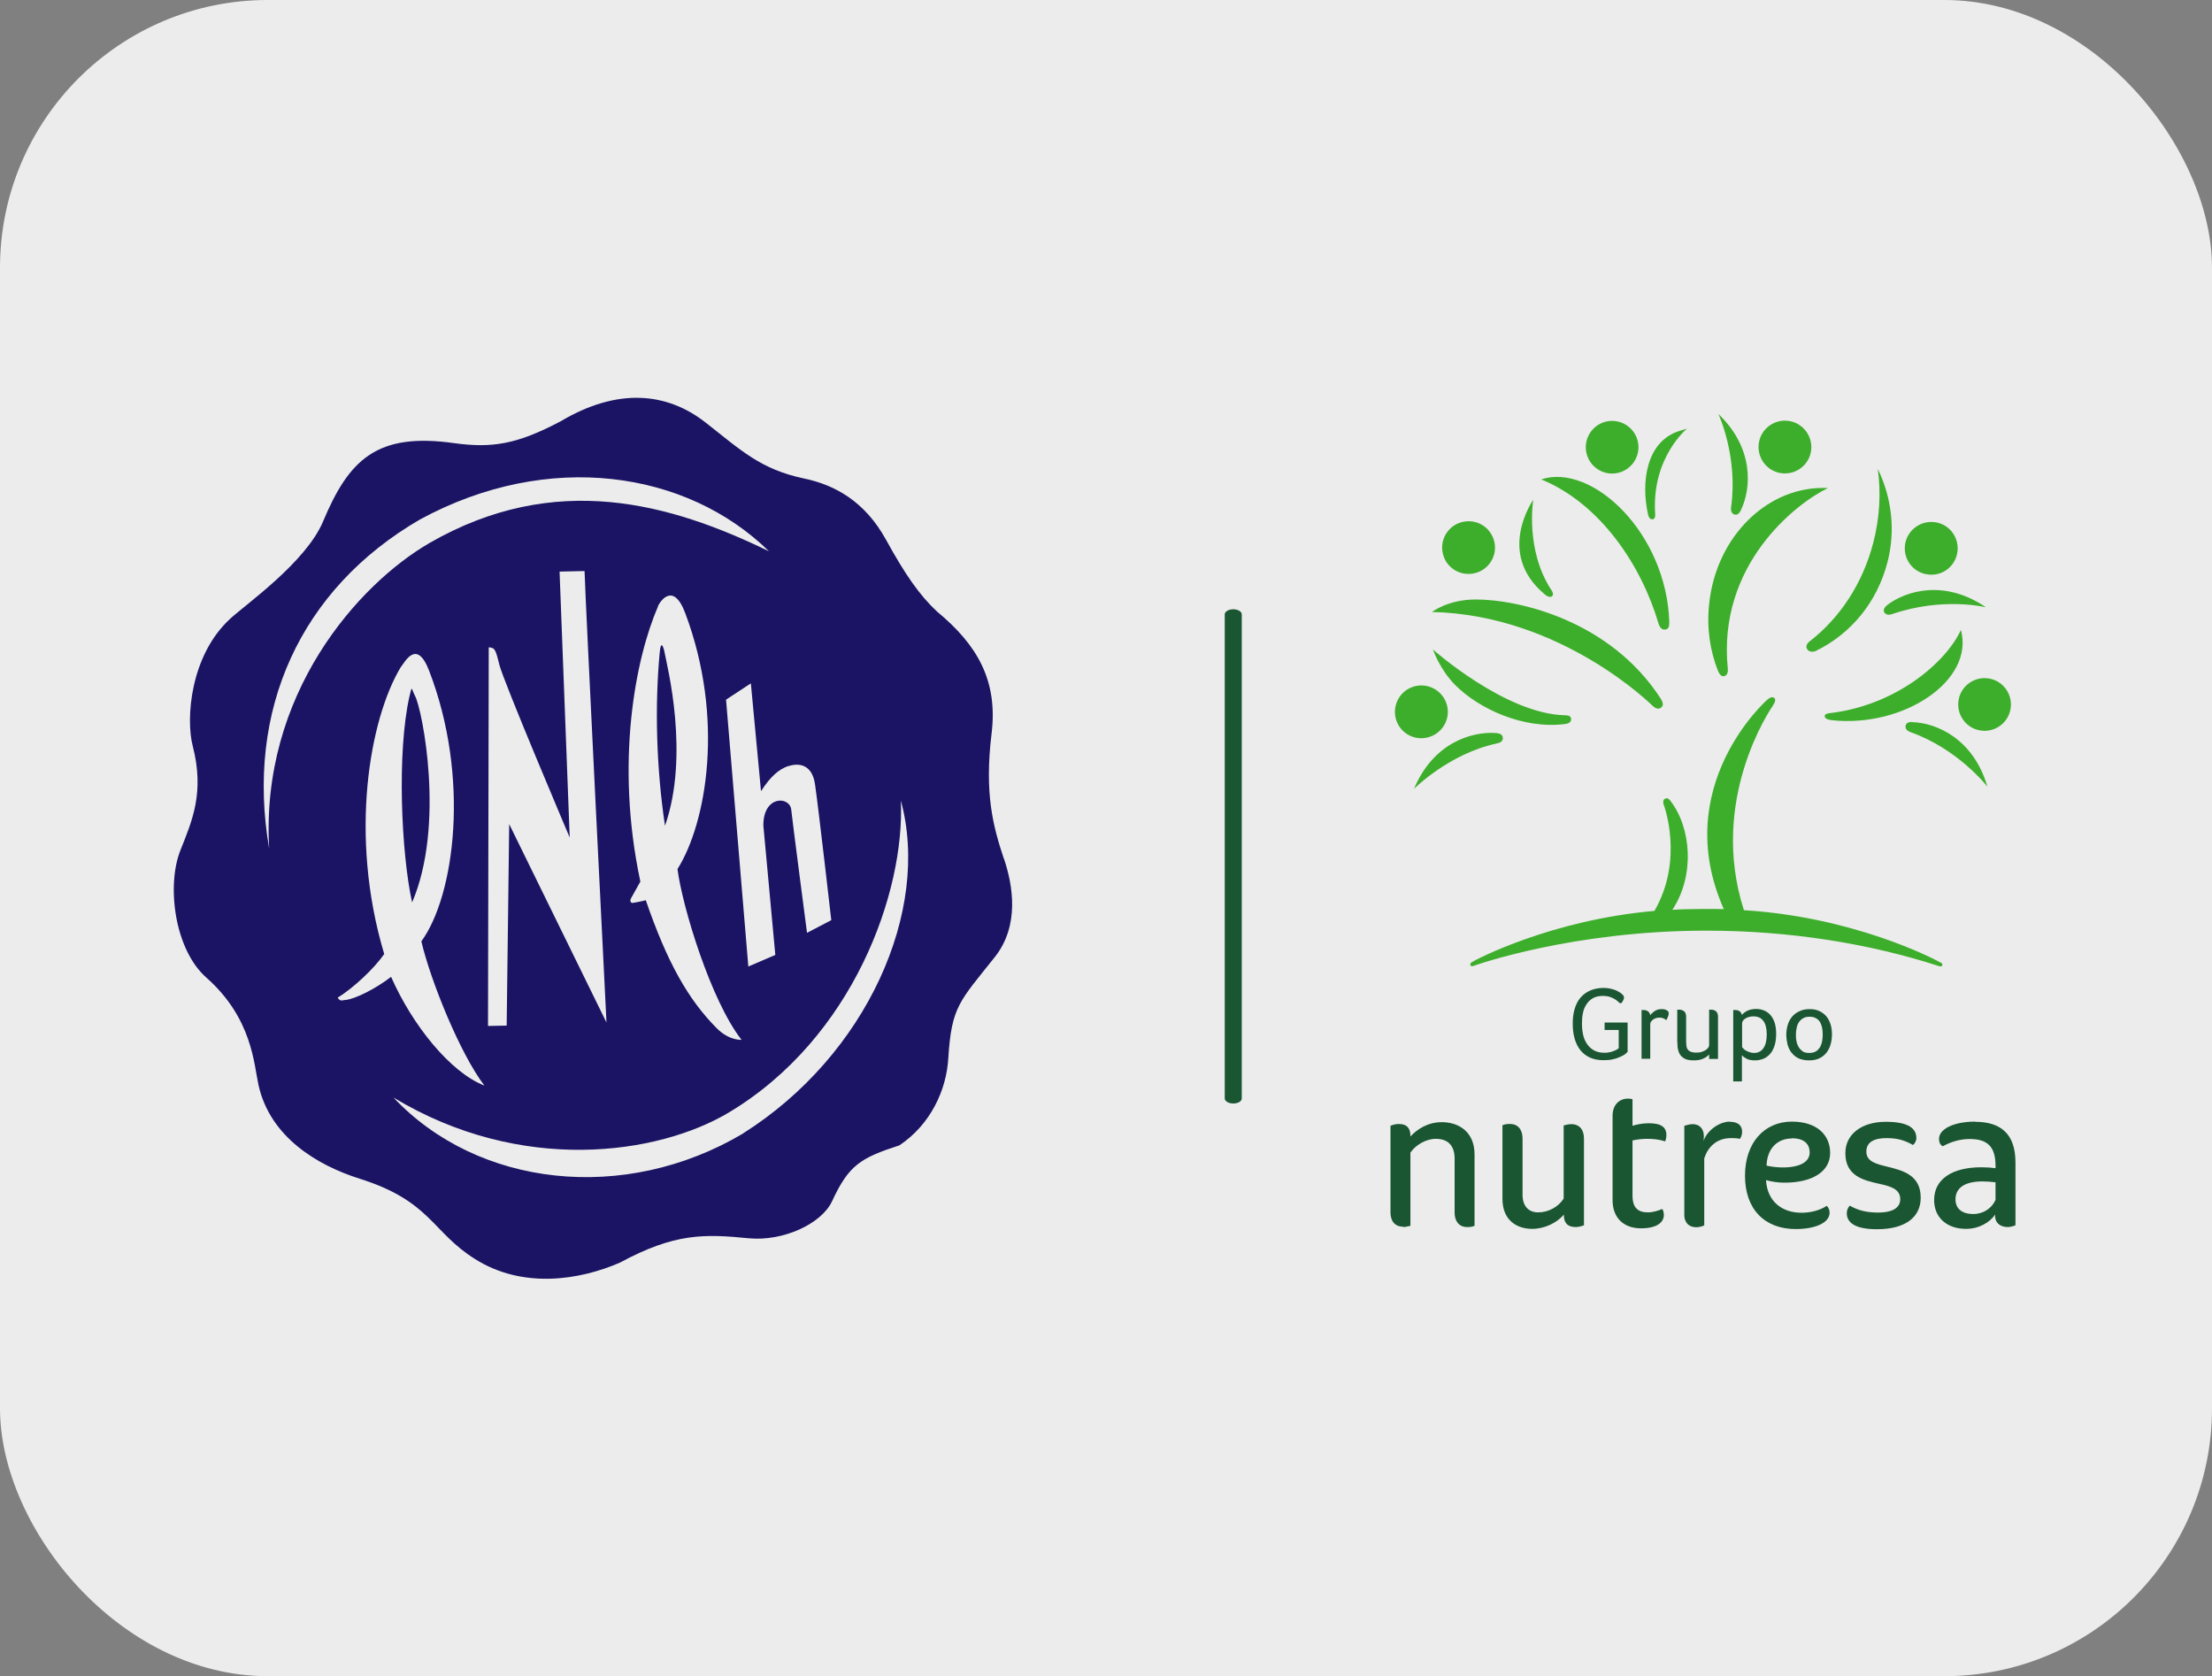
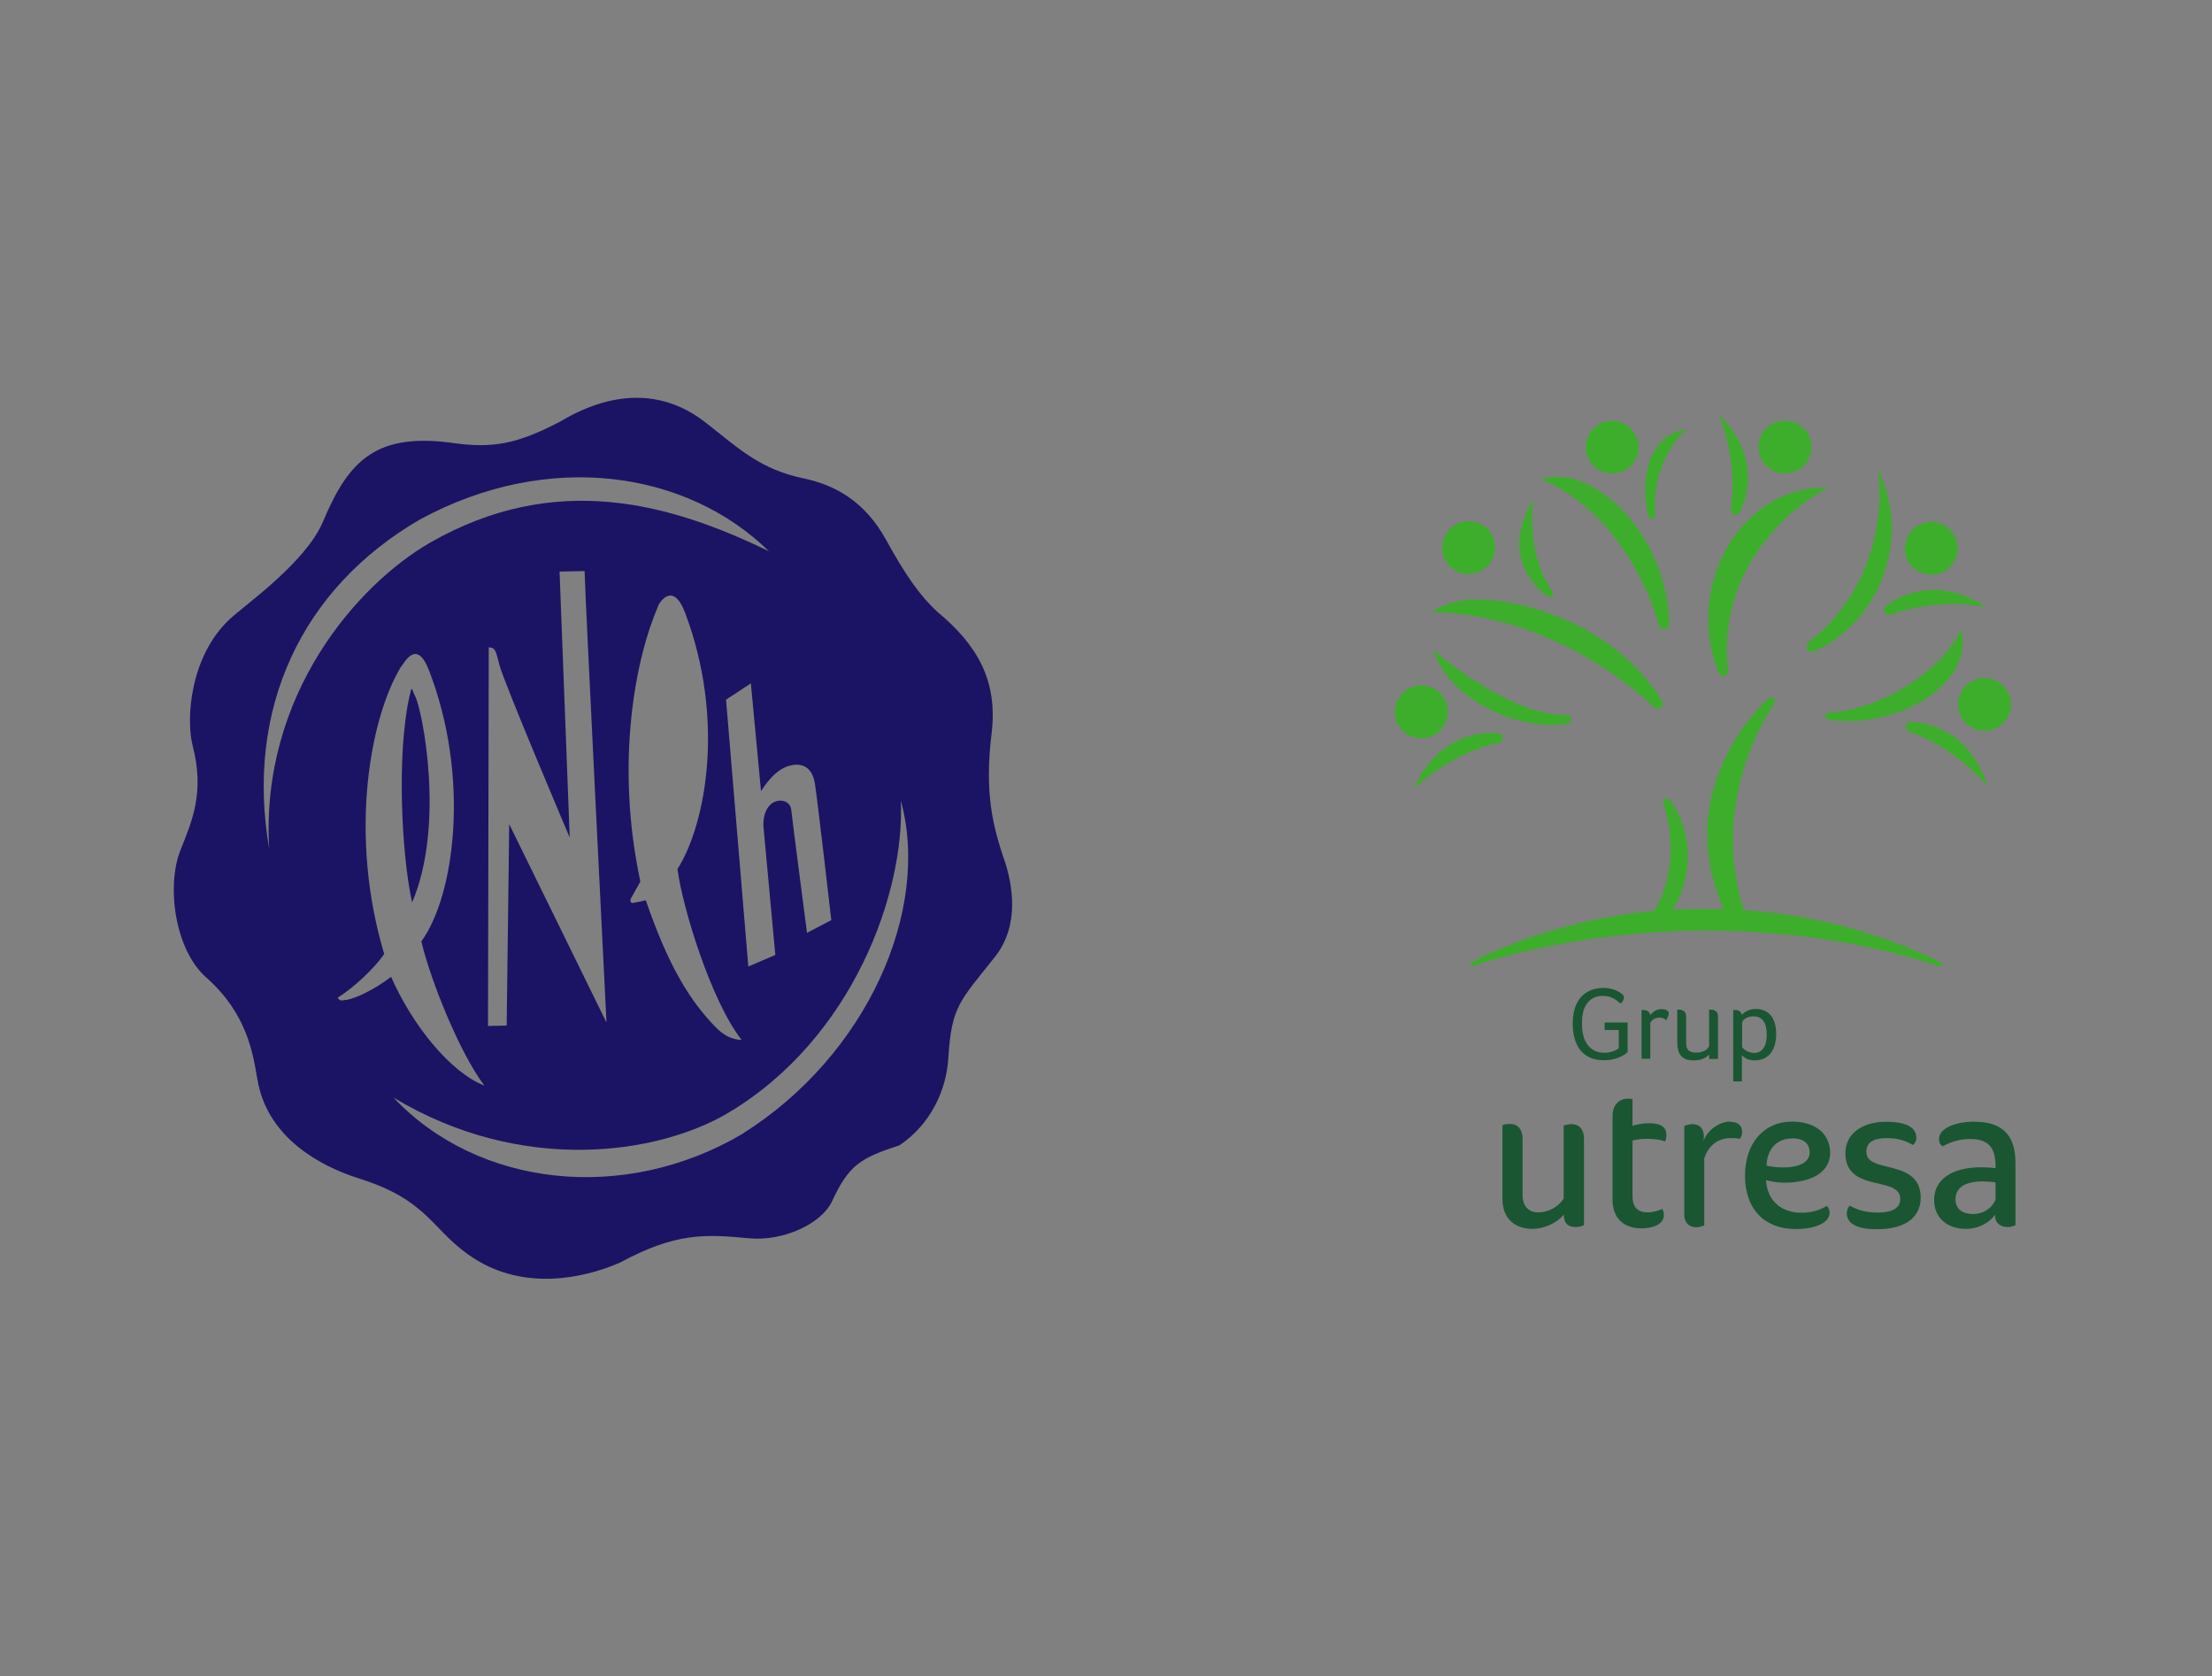
<svg xmlns="http://www.w3.org/2000/svg" id="Capa_1" data-name="Capa 1" viewBox="0 0 122.11 92.52">
  <rect x="0" y="0" width="122.11" height="92.52" fill="#808080" stroke="none" />
  <defs>
    <style>
      .cls-1 {
        fill: #1b1464;
      }

      .cls-2 {
        fill: #3dae2b;
      }

      .cls-3 {
        fill: #1a5632;
      }

      .cls-4 {
        fill: #ececec;
      }
    </style>
  </defs>
-   <rect class="cls-4" width="122.11" height="92.52" rx="14.78" ry="14.78" />
  <g>
    <g>
      <g>
        <path class="cls-3" d="M90.12,60.67c-.14-.03-.21-.03-.24-.03-.5,0-.86.35-.86.95v4.66c0,.95.59,1.55,1.57,1.55.88,0,1.26-.33,1.26-.74,0-.1-.02-.23-.09-.33-.21.1-.54.19-.78.19-.55,0-.86-.24-.86-.93v-3.04c.21-.05.52-.09.8-.09.33,0,.67.03,1,.14.05-.1.07-.24.07-.35,0-.43-.28-.65-.97-.65-.35,0-.67.07-.9.14v-1.47Z" />
        <path class="cls-3" d="M86.72,62.05c-.09,0-.21.02-.4.07v4.04c-.29.45-.83.76-1.41.76-.53,0-.86-.35-.86-.97v-3.11c0-.47-.24-.8-.69-.8-.11,0-.26,0-.42.07v4.06c0,1.22.83,1.66,1.64,1.66.68,0,1.37-.33,1.75-.79v.03c0,.38.16.66.66.66.14,0,.31-.04.45-.1v-4.78c0-.47-.22-.8-.71-.8h0Z" />
        <path class="cls-3" d="M109.04,61.91c-1.21,0-2,.42-2,.95,0,.17.05.33.21.41.43-.24.95-.4,1.48-.4.97,0,1.43.4,1.43,1.49v.12c-.21-.03-.5-.05-.78-.05-1.61,0-2.61.65-2.61,1.81,0,.97.71,1.59,1.76,1.59.71,0,1.31-.35,1.61-.79-.04.41.24.69.69.69.12,0,.31-.04.43-.1v-3.47c0-1.57-.81-2.24-2.23-2.24h0ZM110.16,66.23c-.21.47-.67.78-1.23.78-.64,0-.98-.31-.98-.81,0-.59.45-.99,1.5-.99.22,0,.47.02.71.05v.96Z" />
        <path class="cls-3" d="M103.03,63.56c0-.54.46-.74,1.12-.74s1.07.16,1.45.38c.1-.07.19-.22.19-.38,0-.5-.38-.9-1.69-.9s-2.23.67-2.23,1.73c0,1.26,1,1.5,1.86,1.69.62.14,1.17.28,1.17.85,0,.53-.52.74-1.21.74-.6,0-1.09-.1-1.57-.38-.12.1-.17.28-.17.42,0,.52.47.88,1.66.88,1.61,0,2.42-.69,2.42-1.74,0-1.26-1-1.5-1.83-1.71-.62-.15-1.17-.28-1.17-.83h0Z" />
        <path class="cls-3" d="M95.49,61.91c-.52,0-1.23.43-1.45,1.07.11-.71-.26-.93-.6-.93-.15,0-.33.05-.46.09v4.94c0,.28.15.66.67.66.14,0,.29-.04.43-.1v-3.7c.19-.6.66-1.12,1.47-1.12.14,0,.31,0,.5.04.09-.12.12-.26.12-.4,0-.28-.17-.54-.67-.54h0Z" />
-         <path class="cls-3" d="M77.46,67.73c.07,0,.21-.02.4-.07v-4.04c.28-.41.85-.76,1.4-.76.66,0,1.04.36,1.04,1.09v2.99c0,.46.24.79.69.79.1,0,.26,0,.41-.07v-3.94c0-1.23-.85-1.78-1.81-1.78-.78,0-1.37.4-1.73.79v-.03c0-.38-.15-.66-.65-.66-.14,0-.31.04-.45.1v4.78c0,.46.22.79.71.79h0Z" />
        <path class="cls-3" d="M101.03,63.64c0-1-.74-1.73-2.11-1.73-1.52,0-2.59,1.16-2.59,2.99s1.07,2.94,2.8,2.94c1.09,0,1.87-.35,1.87-.9,0-.14-.05-.29-.16-.38-.39.26-.9.38-1.4.38-1.04,0-1.88-.6-1.95-1.8.33.09.67.14,1.02.14,1.52,0,2.52-.6,2.52-1.64h0ZM98.92,62.83c.69,0,.98.33.98.78,0,.52-.52.83-1.5.83-.28,0-.62-.04-.88-.1.03-.97.62-1.5,1.4-1.5Z" />
      </g>
      <path class="cls-2" d="M81.3,31.66c.79-.12,1.34-.87,1.21-1.66-.13-.8-.87-1.34-1.67-1.21-.79.12-1.34.87-1.21,1.66.12.8.87,1.34,1.67,1.21ZM89.23,26.12c.79-.13,1.33-.88,1.2-1.67-.13-.79-.88-1.33-1.67-1.2-.79.13-1.33.88-1.2,1.67.13.79.88,1.33,1.67,1.2ZM98.46,26.13c.8.04,1.49-.57,1.53-1.38.04-.8-.58-1.49-1.38-1.53-.8-.04-1.49.57-1.53,1.38-.04.8.57,1.49,1.38,1.53ZM106.32,31.69c.79.17,1.56-.34,1.72-1.13.16-.79-.34-1.56-1.13-1.72-.79-.16-1.56.34-1.73,1.13-.16.79.34,1.56,1.13,1.72ZM109.72,37.44c-.8-.09-1.52.48-1.61,1.28-.09.8.48,1.52,1.28,1.61.8.09,1.52-.48,1.61-1.28.09-.8-.48-1.52-1.28-1.61ZM78.74,40.72c.79-.15,1.31-.91,1.16-1.7-.15-.79-.92-1.31-1.71-1.16-.79.15-1.31.91-1.16,1.71.15.79.92,1.31,1.71,1.15ZM91.69,39.06c.13-.09.15-.22,0-.48-2.8-4.34-7.84-5.49-10.23-5.49-1.53,0-2.41.69-2.41.69,7.17.16,12.19,5.19,12.19,5.19.16.14.31.19.44.1ZM85.26,32.8c.16.13.32.19.42.11.06-.05.08-.16-.03-.33-1.47-2.22-1.01-4.99-1.01-4.99,0,0-2.09,2.95.63,5.21ZM91.55,34.4c.05.18.16.37.36.35.19-.02.24-.13.24-.41-.15-4.93-4.27-8.8-7.07-7.88,3.29,1.35,5.54,4.78,6.47,7.94ZM91.22,28.67c.16-.02.16-.2.15-.32-.2-3.1,1.76-4.69,1.76-4.69l-.4.12c-1.9.58-2.13,2.91-1.76,4.58.04.22.14.32.25.3ZM95.2,37.31c.23-.05.18-.41.18-.41-.58-5.73,3.77-9.12,5.53-9.96-3.27-.17-6.18,2.64-6.56,6.41-.14,1.32.05,2.59.5,3.71.09.19.2.3.35.26ZM95.56,28s-.05.28.14.38c.14.07.28.03.4-.21.59-1.23.73-3.44-1.24-5.32,0,0,1.1,2.34.7,5.16ZM99.94,35.37s-.33.21-.18.46c.08.13.25.19.48.1,1.93-.94,3.38-2.68,3.95-4.88.47-1.79.23-3.6-.53-5.17.18,1.3.11,2.69-.25,4.08-.59,2.27-1.85,4.14-3.46,5.4ZM104.17,33.41c-.2.16-.21.31-.14.41.1.13.27.13.41.08,2.83-.97,5.19-.38,5.19-.38-2.26-1.54-4.38-.94-5.47-.11ZM100.94,39.38c-.09,0-.21.05-.21.15,0,.1.1.18.36.22,4,.44,7.92-2.19,7.16-4.98-.85,1.84-3.65,4.2-7.3,4.6ZM105.56,39.85c-.22,0-.33.07-.36.19-.05.19.1.31.26.37,2.64.93,4.25,3.01,4.25,3.01-.76-2.62-2.78-3.52-4.15-3.56ZM79.1,35.84s.37,1.11,1.25,1.99c1.31,1.3,3.75,2.44,6.08,2.13.19-.03.31-.12.3-.27,0-.17-.16-.21-.34-.21-3.29-.07-7.3-3.64-7.3-3.64ZM82.96,40.73c0-.16-.13-.25-.38-.27-1.37-.09-3.47.56-4.52,3.08,0,0,1.93-1.94,4.56-2.5.21-.05.35-.12.34-.31ZM107.14,53.14c-.47-.27-4.87-2.53-10.87-2.9-1.96-6.1,1.47-11.1,1.6-11.29.15-.23.16-.36.07-.43-.11-.08-.26-.01-.4.12,0,0-5.39,4.76-2.38,11.54-.32-.01-2.11-.02-2.84.04,1.26-1.91,1.04-4.54-.11-6.02-.11-.15-.2-.16-.3-.11-.1.05-.12.2-.06.35,0,0,1.13,3-.52,5.84-5.68.49-9.88,2.69-10.1,2.84-.05.04-.08.09-.06.16.02.05.08.07.19.03.13-.05,5.47-1.94,12.83-1.94,4.63,0,9,.71,12.86,1.96.09.02.14.02.17-.04.02-.05,0-.12-.08-.16Z" />
      <g>
        <path class="cls-3" d="M89.38,56.85h-.8v-.41h1.27v1.62s-.08.08-.14.13c-.07.05-.16.1-.28.15-.11.05-.24.1-.4.13-.15.04-.32.05-.51.05-.29,0-.55-.05-.76-.15-.22-.1-.39-.24-.53-.42-.14-.18-.24-.39-.31-.64-.07-.25-.1-.52-.1-.81s.03-.55.1-.79c.07-.24.17-.45.31-.62.14-.17.32-.31.54-.41.22-.1.48-.15.77-.15.14,0,.27.02.4.05.13.03.25.07.36.13.1.05.19.11.25.17.07.06.1.12.1.18,0,.05-.01.1-.04.15-.03.06-.07.11-.1.16h-.1s-.08-.09-.14-.13c-.06-.05-.12-.09-.2-.13-.07-.04-.16-.07-.25-.1-.09-.02-.2-.04-.31-.04-.23,0-.43.04-.58.13-.15.09-.27.2-.36.35-.09.14-.16.3-.19.49-.04.18-.05.37-.05.57s.02.4.06.59c.04.19.11.36.21.51.1.15.22.27.38.36.16.09.35.14.59.14.11,0,.21-.01.29-.03.09-.02.17-.04.23-.07.07-.03.12-.05.17-.08.05-.03.08-.05.1-.08v-1.01Z" />
        <path class="cls-3" d="M90.63,55.75c.06,0,.09,0,.1,0,.09,0,.17.02.24.07.07.04.11.12.13.22.05-.08.13-.15.24-.23.11-.07.23-.11.37-.11.04,0,.09,0,.14.01.05,0,.09.02.13.04.04.02.08.04.1.07.03.03.04.07.04.12,0,.06-.02.13-.05.2-.03.07-.06.13-.09.17-.05-.05-.1-.08-.16-.1-.06-.03-.13-.04-.22-.04-.07,0-.13.01-.19.03-.06.02-.11.05-.16.08-.05.04-.08.08-.11.12-.03.04-.04.09-.04.14v1.9h-.48v-2.7Z" />
        <path class="cls-3" d="M92.59,55.73s.08,0,.1,0c.11,0,.21.03.28.09.07.06.11.16.11.3v1.33c0,.15.01.27.03.35.02.09.07.15.13.2.06.04.12.07.19.08.07.02.14.02.23.02.1,0,.2-.01.28-.04.09-.03.16-.06.22-.1.06-.04.11-.09.14-.13.03-.05.05-.09.05-.13v-1.97c.05,0,.08,0,.1,0,.11,0,.21.03.28.09.07.06.11.16.11.3v2.33h-.49v-.25c-.08.09-.18.17-.32.23-.14.07-.32.1-.53.1s-.39-.03-.51-.1c-.12-.07-.21-.15-.27-.26-.06-.11-.09-.23-.11-.35,0-.13-.02-.25-.02-.37v-1.72Z" />
        <path class="cls-3" d="M95.68,55.75c.06,0,.09,0,.11,0,.09,0,.17.02.23.06.07.04.11.11.14.21.07-.09.17-.16.3-.23.13-.06.29-.1.49-.1.15,0,.29.03.42.08.13.05.25.13.35.24.1.11.18.25.24.42.06.18.09.39.09.64,0,.29-.04.52-.11.71-.07.19-.16.34-.28.45-.11.11-.24.19-.37.23-.14.05-.27.07-.4.07-.21,0-.37-.03-.49-.1-.12-.07-.2-.13-.24-.19v1.45h-.48v-3.93ZM96.17,57.8s.05.06.09.1c.04.04.09.07.14.1.06.03.12.06.19.08.07.02.15.04.23.04.24,0,.41-.09.53-.27.12-.17.18-.43.18-.75,0-.14-.01-.27-.04-.39-.02-.12-.06-.23-.12-.32-.06-.09-.13-.16-.22-.21-.09-.05-.21-.08-.34-.08-.18,0-.34.04-.46.12-.12.07-.18.17-.18.27v1.3Z" />
-         <path class="cls-3" d="M98.9,58.11c-.1-.13-.17-.28-.22-.45-.04-.17-.07-.35-.07-.55s.03-.37.08-.54c.05-.17.13-.32.24-.45.11-.13.24-.23.4-.3.16-.08.35-.12.56-.12.23,0,.42.04.57.12.16.08.28.18.38.3.1.13.17.28.22.44.05.17.07.35.07.53s-.02.37-.07.54c-.04.17-.12.32-.22.46-.1.13-.23.24-.39.32-.16.08-.35.12-.58.12s-.42-.04-.58-.11c-.16-.08-.29-.18-.38-.31ZM99.5,58.03c.1.06.22.09.37.09s.28-.03.38-.09c.1-.06.17-.15.23-.24.05-.1.09-.21.11-.33.02-.12.03-.24.03-.36s-.01-.24-.03-.35c-.02-.12-.06-.22-.11-.32-.05-.09-.13-.17-.22-.22-.1-.06-.22-.09-.37-.09-.14,0-.27.03-.36.09-.1.06-.17.13-.23.22-.06.09-.1.2-.12.32-.03.12-.04.23-.04.35s0,.24.03.36c.02.12.06.23.12.33.06.1.13.18.23.24Z" />
      </g>
    </g>
-     <path class="cls-3" d="M68.08,60.91c-.26,0-.47-.13-.47-.28v-26.72c0-.15.21-.28.47-.28s.47.13.47.28v26.72c0,.16-.21.28-.47.28Z" />
    <g>
-       <path class="cls-1" d="M36.7,36.08c-.08-.45-.22-.73-.28-.08-.28,2.97-.19,6.38.29,9.58,1.37-3.91.12-8.81-.01-9.5Z" />
      <path class="cls-1" d="M22.92,38.43c-.22-.41-.16-.66-.31-.02-.71,3.1-.46,8.7.14,11.4,1.83-4.26.57-10.6.17-11.38Z" />
      <path class="cls-1" d="M55.41,47.38c-.58-1.75-1.08-3.57-.67-6.9.35-2.91-.78-4.88-3.02-6.73-.96-.9-1.75-2.03-2.81-3.96-1.18-2.14-2.85-3.03-4.53-3.38-2.38-.5-3.47-1.55-5.42-3.08-2.15-1.69-4.88-1.94-8.02-.07-2.4,1.26-3.76,1.49-5.87,1.2-4.26-.6-5.8.9-7.23,4.31-.94,2.26-4.3,4.61-5.13,5.38-2.22,2.04-2.46,5.54-2.07,7.03.66,2.56-.03,4.12-.68,5.75-.78,1.96-.32,5.49,1.43,7.03,2.55,2.25,2.63,4.82,2.88,5.93.64,2.89,3.27,4.44,5.58,5.17,3.94,1.24,3.98,2.94,6.38,4.44,2.64,1.66,5.77,1.16,8,.19,3.03-1.64,4.67-1.58,7.11-1.34,1.9.18,4.01-.8,4.59-2.04.92-1.99,1.56-2.39,3.72-3.09,1.71-1.14,2.6-3.04,2.7-4.82.18-2.86.62-3.12,2.58-5.59,1.35-1.72,1-3.91.49-5.42ZM43.52,42.29c.54-.18,1.3-.14,1.47.99.17,1.13.9,7.51.9,7.51l-1.34.7s-.81-6.19-.87-6.79c-.07-.76-1.55-.82-1.54.87l.66,7.14-1.49.64-1.23-14.73,1.37-.9.56,5.95c.54-.83.98-1.2,1.51-1.39ZM36.32,33.46c.1-.23.84-1.4,1.51.39,2.18,5.8,1.18,11.56-.43,14.12.27,2.1,1.85,7.28,3.54,9.43-.57-.01-1.02-.3-1.35-.62-1.6-1.6-2.76-3.66-3.94-7.09-.27.06-.19.06-.73.15-.1,0-.15-.1-.1-.23,0,0,.4-.72.53-.95-1.41-6.6-.26-12.35.98-15.2ZM14.86,46.85c-1.32-7.64,1.72-14.35,8.33-18.18,7.08-3.84,14.72-2.69,19.26,1.76-5.43-2.64-11.78-4.45-18.72-.47-3.95,2.28-9.37,8.36-8.87,16.89ZM30.89,31.55s1.38-.03,1.38-.03c.03,1.4,1.21,24.92,1.21,24.92l-5.37-10.95-.14,11.12-1.03.02.04-20.9c.33.03.37.08.58.94.2.87,3.89,9.56,3.89,9.56l-.56-14.68ZM19.08,55.19c-.25.04-.3.08-.44-.12.86-.53,2-1.59,2.57-2.41-1.97-6.58-.79-13.01.91-15.83.22-.26.87-1.6,1.56.17,2.29,5.91,1.42,12.44-.42,14.96.51,2.17,2.13,6.19,3.48,7.96-1.89-.73-3.99-3.36-5.15-6-.92.7-1.96,1.2-2.51,1.28ZM41.03,62.56c-6.57,3.9-14.66,2.96-19.31-1.98,7.05,4.26,14.6,3.16,18.51.83,6.87-4.11,9.73-12.17,9.5-17.22,1.66,6.08-1.88,14.06-8.71,18.37Z" />
    </g>
  </g>
</svg>